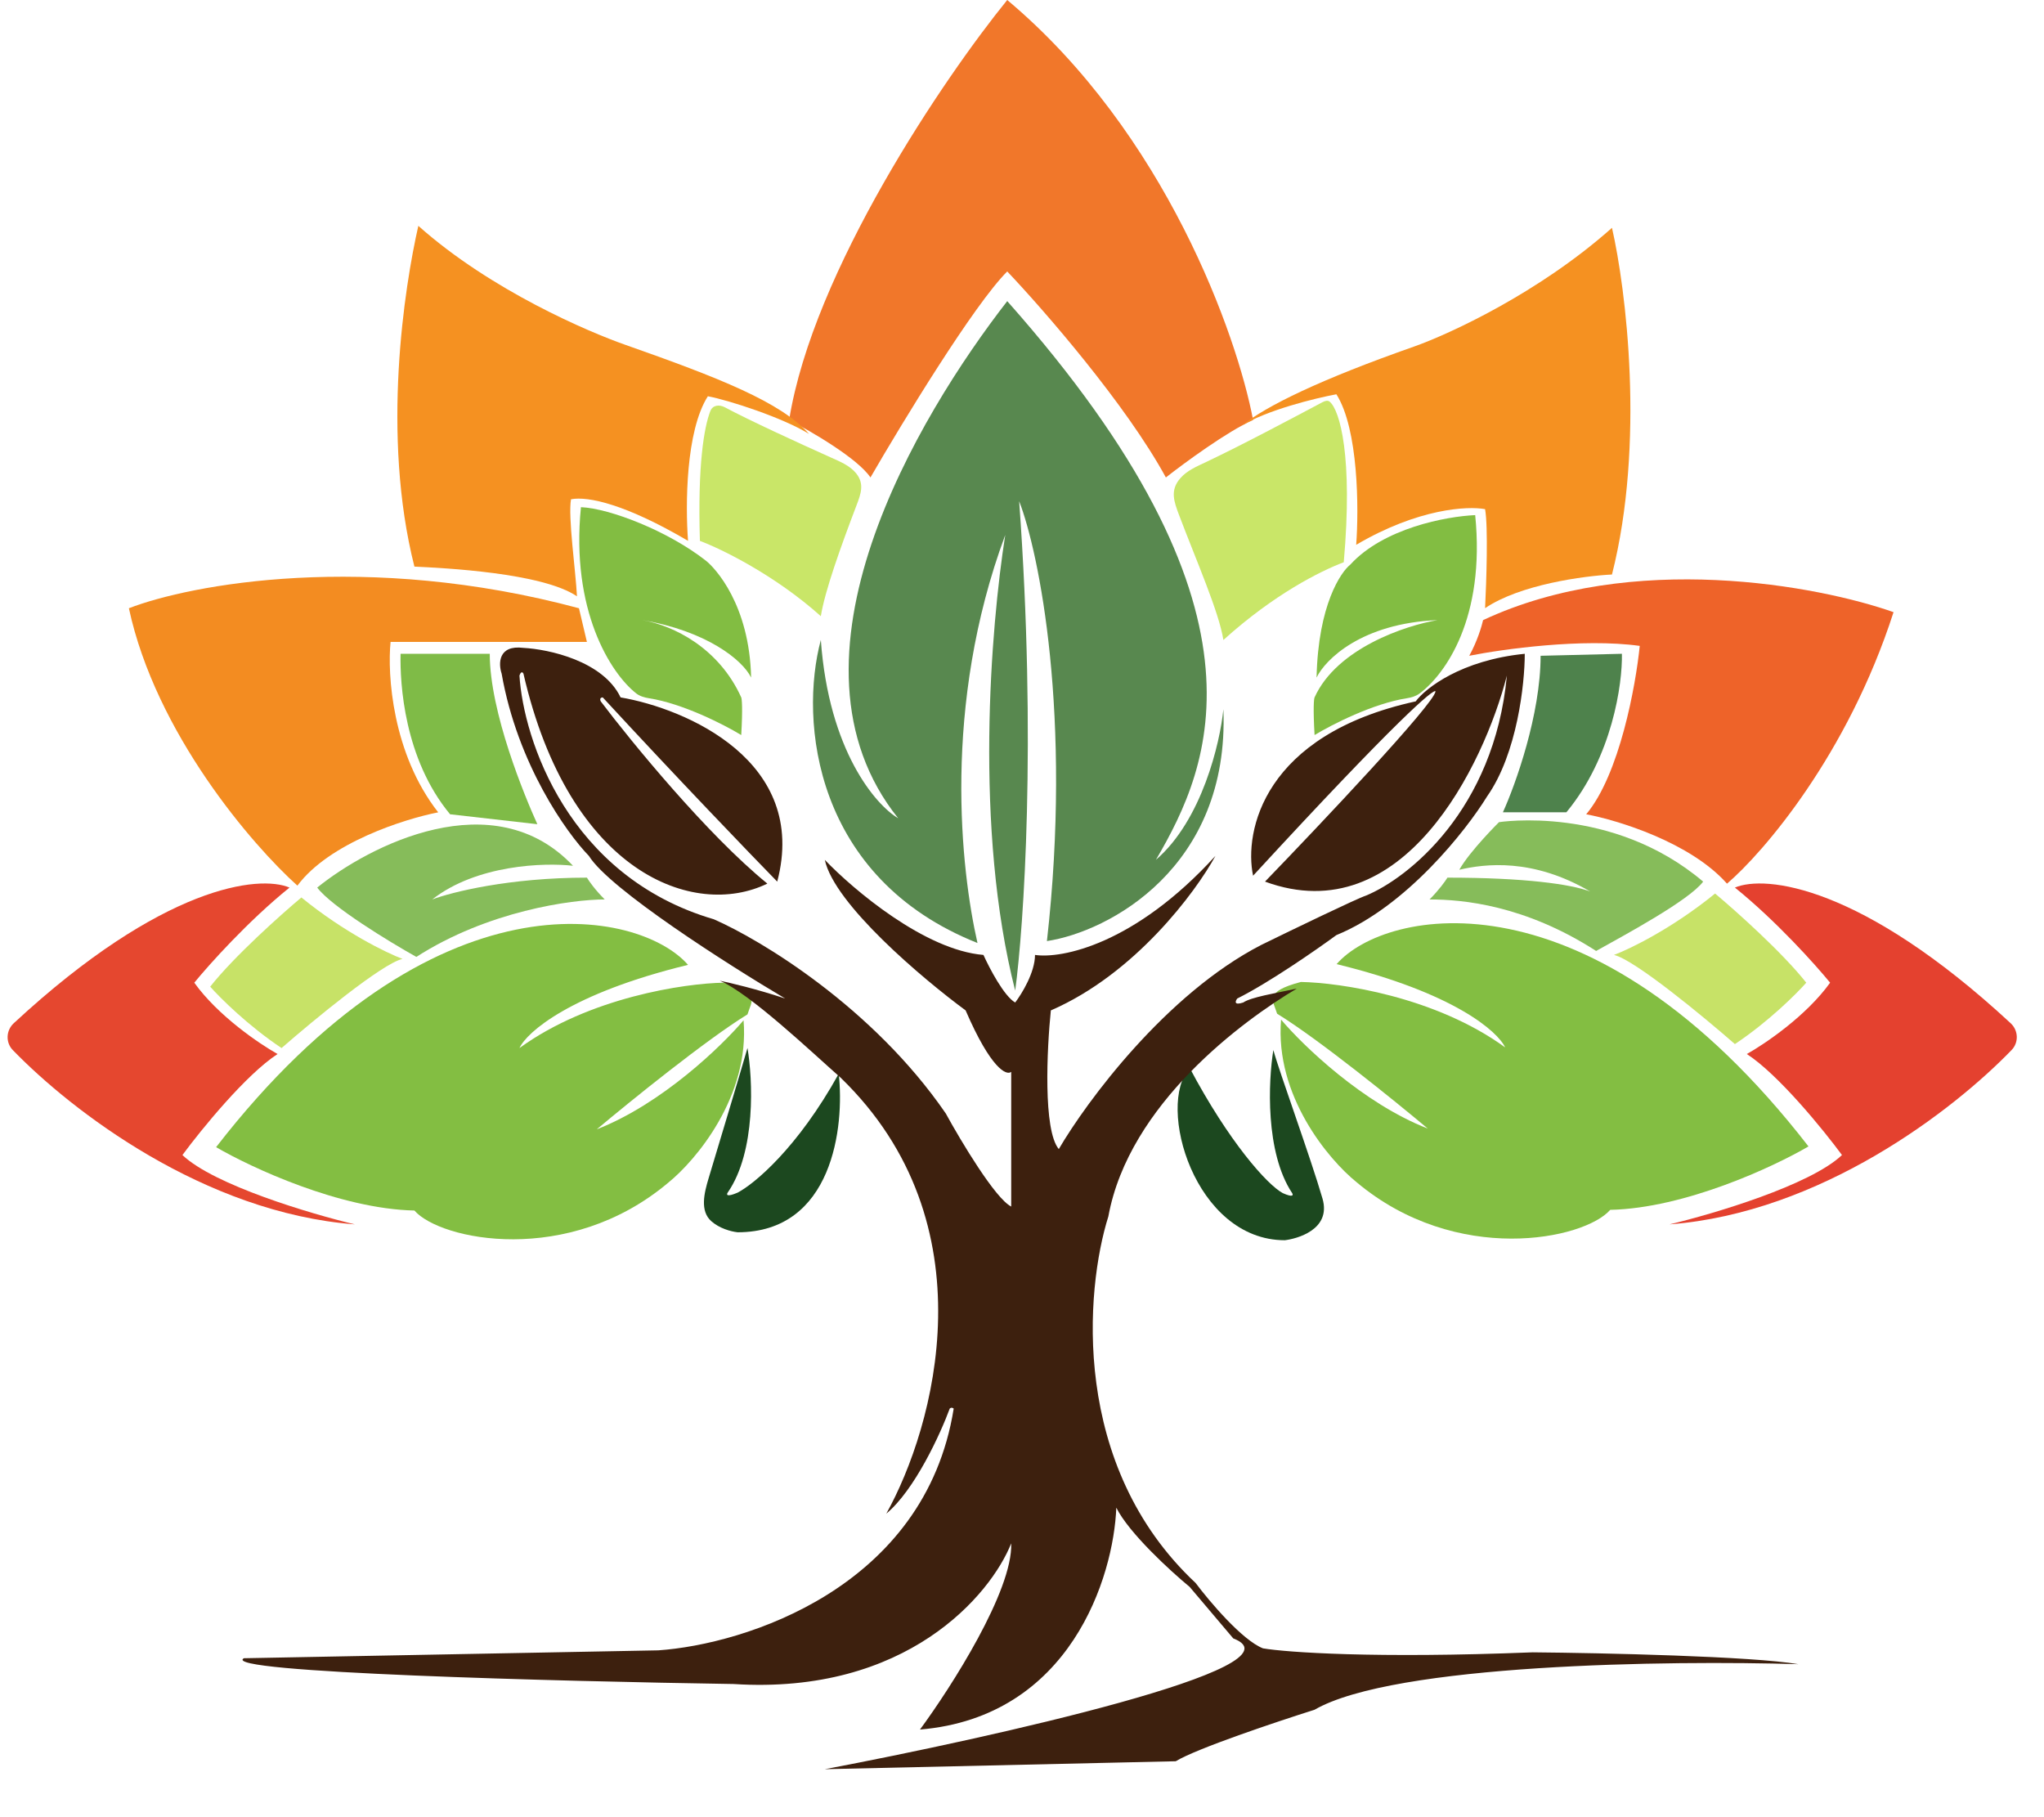
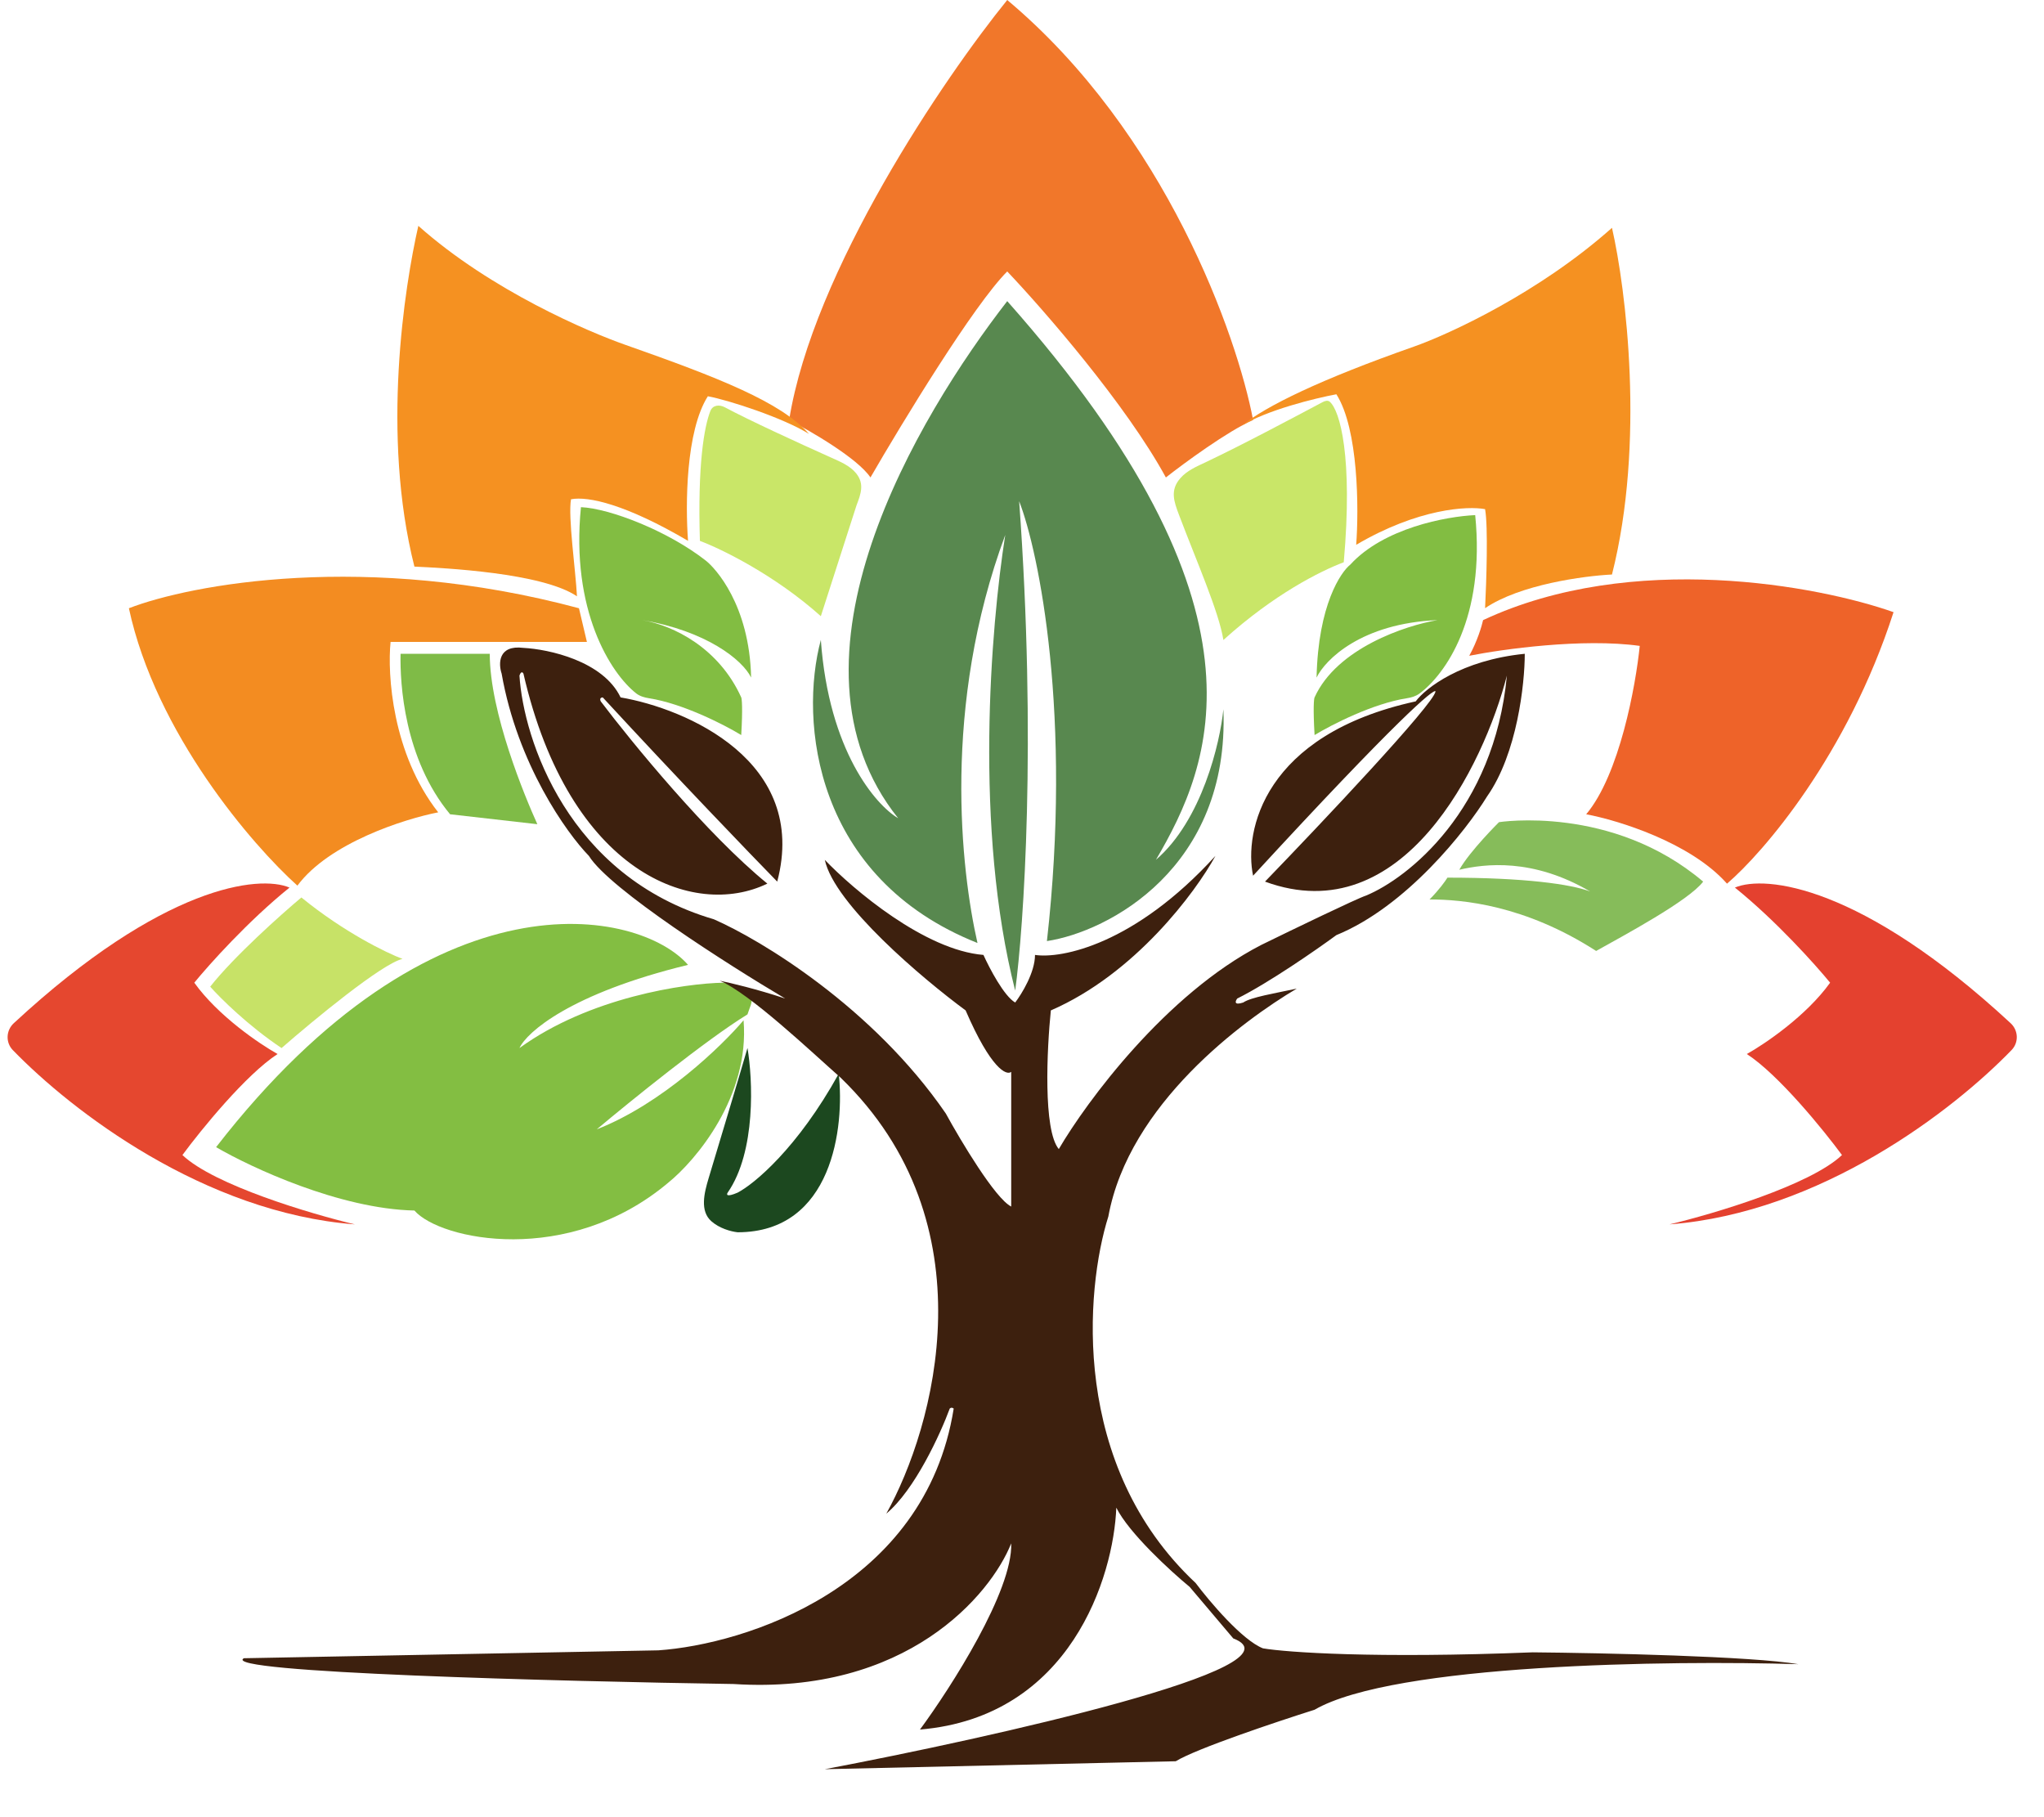
<svg xmlns="http://www.w3.org/2000/svg" width="36" height="32" viewBox="0 0 36 32" fill="none">
  <path d="M15.331 8.408C15.107 8.073 14.283 7.594 13.899 7.396C14.318 4.773 16.634 1.361 17.74 0C20.534 2.344 21.791 5.919 22.07 7.396C21.623 7.592 20.86 8.152 20.534 8.408C19.835 7.124 18.38 5.454 17.74 4.78C17.153 5.366 15.889 7.443 15.331 8.408Z" fill="#F1772A" />
  <path d="M24.899 6.105C23.258 6.682 22.315 7.14 21.861 7.501C22.308 7.222 23.165 7.012 23.537 6.943C23.928 7.557 23.933 8.966 23.886 9.594C24.976 8.952 25.854 8.908 26.156 8.966C26.212 9.273 26.179 10.257 26.156 10.71C26.771 10.292 27.902 10.141 28.391 10.117C28.978 7.801 28.636 5.082 28.391 4.012C27.106 5.156 25.527 5.884 24.899 6.105Z" fill="#F59121" />
  <path d="M11.01 6.071C12.651 6.648 13.759 7.082 14.248 7.641C13.801 7.361 12.839 7.047 12.467 6.978C12.076 7.592 12.071 8.896 12.118 9.524C11.028 8.883 10.36 8.734 10.057 8.792C10.002 9.099 10.139 10.048 10.162 10.501C9.551 10.085 7.808 10.002 7.307 9.978L7.299 9.978C6.712 7.661 7.124 5.047 7.368 3.977C8.654 5.122 10.381 5.85 11.01 6.071Z" fill="#F59121" />
  <path d="M3.213 20.34C3.772 20.87 5.471 21.375 6.251 21.561C3.589 21.355 1.26 19.56 0.225 18.491C0.096 18.357 0.106 18.144 0.243 18.018C2.87 15.584 4.568 15.404 5.099 15.63C4.372 16.216 3.678 16.991 3.422 17.305C3.841 17.891 4.575 18.386 4.889 18.561C4.33 18.924 3.539 19.898 3.213 20.34Z" fill="#E5472F" />
  <path d="M32.442 20.34C31.883 20.87 30.184 21.375 29.404 21.561C32.066 21.355 34.395 19.56 35.429 18.491C35.559 18.357 35.549 18.144 35.412 18.018C32.784 15.584 31.087 15.404 30.556 15.63C31.283 16.216 31.976 16.991 32.233 17.305C31.813 17.891 31.08 18.386 30.766 18.561C31.325 18.924 32.116 19.898 32.442 20.34Z" fill="#E4412F" />
  <path d="M2.27 10.711C2.745 12.916 4.447 14.886 5.238 15.596C5.797 14.842 7.124 14.421 7.718 14.305C6.907 13.272 6.821 11.874 6.879 11.304H10.337L10.197 10.711C6.453 9.706 3.352 10.292 2.27 10.711Z" fill="#F38C21" />
  <path d="M25.877 11.548C26.017 11.297 26.098 11.025 26.121 10.92C28.747 9.692 32.035 10.315 33.35 10.78C32.54 13.293 31.057 15.014 30.417 15.561C29.774 14.835 28.496 14.444 27.937 14.339C28.524 13.642 28.81 12.071 28.88 11.374C27.874 11.234 26.459 11.432 25.877 11.548Z" fill="#EE6329" />
  <path d="M12.816 21.002C13.319 20.277 13.258 19.002 13.165 18.455C13.071 18.785 12.721 19.951 12.481 20.747C12.402 21.009 12.324 21.324 12.528 21.505C12.669 21.63 12.867 21.686 12.991 21.7C14.667 21.7 14.877 19.839 14.772 18.909C14.045 20.221 13.282 20.851 12.991 21.002C12.795 21.086 12.793 21.037 12.816 21.002Z" fill="#1C481F" />
-   <path d="M22.758 21.01C22.281 20.293 22.338 19.032 22.427 18.491C22.532 18.877 23.083 20.383 23.293 21.108C23.452 21.66 22.828 21.817 22.629 21.84C21.041 21.84 20.359 19.468 20.953 18.805C21.641 20.103 22.316 20.861 22.592 21.01C22.777 21.093 22.78 21.045 22.758 21.01Z" fill="#1C481F" />
  <path d="M17.705 9.42C16.588 12.434 16.925 15.327 17.216 16.606C14.339 15.462 14.073 12.699 14.457 11.269C14.597 13.222 15.424 14.176 15.819 14.409C13.584 11.617 16.169 7.326 17.74 5.303C22.545 10.717 21.34 13.466 20.359 15.141C21.169 14.443 21.488 13.083 21.547 12.49C21.658 15.281 19.521 16.409 18.439 16.572C18.886 12.608 18.299 9.722 17.95 8.826C18.257 13.041 18.031 16.327 17.88 17.444C17.153 14.597 17.449 11.048 17.705 9.42Z" fill="#58884F" />
  <path d="M3.806 20.201C7.648 15.246 11.268 16.014 12.118 16.991C10.05 17.493 9.277 18.177 9.149 18.456C10.379 17.563 12.06 17.316 12.746 17.305C13.41 17.479 13.235 17.63 13.165 17.863C12.439 18.309 11.093 19.398 10.511 19.887C11.657 19.44 12.711 18.421 13.096 17.967C13.207 19.307 12.257 20.433 11.768 20.828C10.008 22.308 7.753 21.84 7.299 21.317C5.986 21.289 4.423 20.561 3.806 20.201Z" fill="#83BE42" />
-   <path d="M31.852 20.188C28.011 15.234 24.391 16.001 23.541 16.978C25.608 17.481 26.381 18.165 26.509 18.444C25.28 17.55 23.599 17.304 22.912 17.292C22.249 17.467 22.424 17.618 22.493 17.851C23.22 18.297 24.565 19.386 25.147 19.874C24.002 19.428 22.947 18.409 22.563 17.955C22.451 19.295 23.401 20.421 23.89 20.816C25.65 22.296 27.906 21.828 28.36 21.305C29.673 21.277 31.235 20.549 31.852 20.188Z" fill="#83BE42" />
-   <path d="M30.207 15.735C29.453 16.349 28.705 16.712 28.426 16.816C28.789 16.9 29.997 17.898 30.556 18.386C31.143 17.996 31.639 17.502 31.813 17.305C31.394 16.774 30.568 16.037 30.207 15.735Z" fill="#C7E267" />
  <path d="M5.308 15.804C6.062 16.419 6.81 16.781 7.089 16.886C6.726 16.97 5.518 17.968 4.959 18.456C4.372 18.065 3.876 17.572 3.702 17.375C4.121 16.844 4.947 16.107 5.308 15.804Z" fill="#C7E267" />
-   <path d="M10.651 15.839C10.483 15.672 10.372 15.514 10.337 15.455C8.968 15.455 7.95 15.711 7.613 15.839C8.395 15.225 9.592 15.188 10.092 15.246C8.695 13.767 6.507 14.886 5.587 15.63C5.839 15.965 6.856 16.584 7.333 16.851C8.591 16.042 10.069 15.839 10.651 15.839Z" fill="#86BC5A" />
  <path d="M25.178 15.839C25.346 15.671 25.458 15.513 25.493 15.455C26.862 15.455 27.669 15.571 28.007 15.699C26.994 15.106 26.156 15.211 25.702 15.316C25.89 14.983 26.401 14.478 26.401 14.478C26.401 14.478 28.391 14.164 29.997 15.525C29.746 15.86 28.589 16.479 28.112 16.746C26.855 15.937 25.76 15.839 25.178 15.839Z" fill="#86BC5A" />
-   <path d="M28.566 11.513L27.134 11.548C27.134 12.581 26.692 13.816 26.47 14.304H27.588C28.398 13.327 28.577 12.036 28.566 11.513Z" fill="#4E824C" />
  <path d="M7.055 11.513H8.626C8.626 12.546 9.243 14.025 9.464 14.514L7.927 14.339C7.117 13.362 7.043 12.036 7.055 11.513Z" fill="#7FBB47" />
  <path d="M11.594 29.062L4.295 29.201C3.848 29.453 9.859 29.608 12.921 29.655C15.966 29.85 17.449 28.085 17.81 27.178C17.838 28.015 16.751 29.713 16.203 30.457C18.858 30.234 19.614 27.759 19.661 26.55C19.884 26.997 20.615 27.666 20.953 27.945L21.721 28.852C23.034 29.355 17.472 30.597 14.527 31.155L20.708 31.015C21.072 30.792 22.489 30.318 23.153 30.108C24.55 29.299 29.416 29.236 31.674 29.306C30.863 29.166 28.216 29.108 26.994 29.097C24.201 29.208 22.664 29.097 22.245 29.027C21.882 28.887 21.302 28.201 21.058 27.876C18.851 25.81 19.114 22.712 19.521 21.421C19.884 19.44 21.896 17.968 22.839 17.409C22.448 17.493 22.035 17.56 21.896 17.654C21.728 17.709 21.756 17.63 21.791 17.584C22.35 17.305 23.188 16.723 23.537 16.467C24.766 15.965 25.819 14.63 26.191 14.025C26.722 13.272 26.855 12.037 26.855 11.513C25.737 11.625 25.108 12.118 24.934 12.351C22.252 12.937 21.907 14.642 22.07 15.421C24.613 12.658 25.271 12.106 25.283 12.176C25.255 12.399 23.269 14.502 22.28 15.525C24.71 16.418 26.133 13.479 26.54 11.897C26.317 14.269 24.794 15.467 24.061 15.77C23.893 15.825 22.757 16.374 22.21 16.642C20.534 17.507 19.137 19.398 18.648 20.235C18.369 19.9 18.439 18.468 18.508 17.793C19.989 17.151 21.058 15.711 21.407 15.072C19.982 16.635 18.695 16.886 18.229 16.816C18.229 17.123 17.996 17.502 17.88 17.654C17.684 17.542 17.426 17.049 17.321 16.816C16.287 16.732 15.028 15.665 14.527 15.142C14.695 15.923 16.25 17.235 17.007 17.793C17.454 18.826 17.728 18.944 17.81 18.875V21.247C17.53 21.107 16.925 20.096 16.657 19.607C15.372 17.737 13.398 16.549 12.572 16.188C10.002 15.435 9.219 13.013 9.149 11.897C9.177 11.813 9.208 11.839 9.219 11.862C10.029 15.379 12.223 16.188 13.515 15.56C12.453 14.695 11.117 13.06 10.581 12.351C10.553 12.295 10.593 12.281 10.616 12.281C11.929 13.704 13.212 15.037 13.689 15.525C14.248 13.404 12.083 12.478 10.93 12.281C10.623 11.639 9.662 11.432 9.219 11.409C8.772 11.353 8.777 11.688 8.835 11.862C9.114 13.453 9.976 14.665 10.372 15.072C10.735 15.658 12.828 16.991 13.829 17.584C13.326 17.416 12.851 17.305 12.677 17.27C13.207 17.493 14.306 18.537 14.807 18.979C17.461 21.547 16.46 25.131 15.61 26.655C16.113 26.236 16.564 25.247 16.727 24.805C16.755 24.778 16.786 24.794 16.797 24.805C16.294 27.959 13.119 28.957 11.594 29.062Z" fill="#3D200E" />
  <path d="M24.777 12.296C24.182 12.389 23.458 12.759 23.153 12.944C23.125 12.469 23.141 12.304 23.153 12.281C23.544 11.415 24.759 11.013 25.318 10.92C23.977 10.976 23.339 11.618 23.188 11.932C23.216 10.648 23.619 10.071 23.782 9.943C24.368 9.301 25.469 9.094 25.982 9.071C26.163 10.883 25.457 11.874 25.001 12.213C24.936 12.261 24.857 12.284 24.777 12.296Z" fill="#82BD42" />
  <path d="M11.431 12.296C12.026 12.389 12.75 12.759 13.055 12.944C13.083 12.469 13.066 12.304 13.055 12.281C12.664 11.415 11.867 11.013 11.309 10.92C12.432 11.107 13.078 11.618 13.229 11.932C13.201 10.648 12.595 10.001 12.432 9.873C11.768 9.352 10.744 8.954 10.232 8.931C10.05 10.744 10.752 11.856 11.207 12.212C11.271 12.261 11.351 12.283 11.431 12.296Z" fill="#82BD42" />
-   <path d="M14.457 10.851C13.647 10.125 12.7 9.664 12.327 9.525C12.285 8.183 12.402 7.514 12.512 7.236C12.553 7.133 12.668 7.12 12.766 7.172C13.191 7.4 14.056 7.797 14.629 8.054C14.794 8.128 14.969 8.198 15.082 8.339C15.227 8.523 15.162 8.698 15.086 8.897C14.807 9.629 14.527 10.409 14.457 10.851Z" fill="#C9E668" />
+   <path d="M14.457 10.851C13.647 10.125 12.7 9.664 12.327 9.525C12.285 8.183 12.402 7.514 12.512 7.236C12.553 7.133 12.668 7.12 12.766 7.172C13.191 7.4 14.056 7.797 14.629 8.054C14.794 8.128 14.969 8.198 15.082 8.339C15.227 8.523 15.162 8.698 15.086 8.897Z" fill="#C9E668" />
  <path d="M21.547 11.27C22.44 10.463 23.256 10.056 23.667 9.901C23.831 8.04 23.599 7.229 23.421 7.075C23.386 7.045 23.338 7.059 23.297 7.08C22.716 7.388 21.876 7.836 21.242 8.136C21.079 8.213 20.905 8.286 20.787 8.423C20.603 8.634 20.678 8.835 20.764 9.064C21.072 9.878 21.47 10.778 21.547 11.27Z" fill="#C9E668" />
</svg>